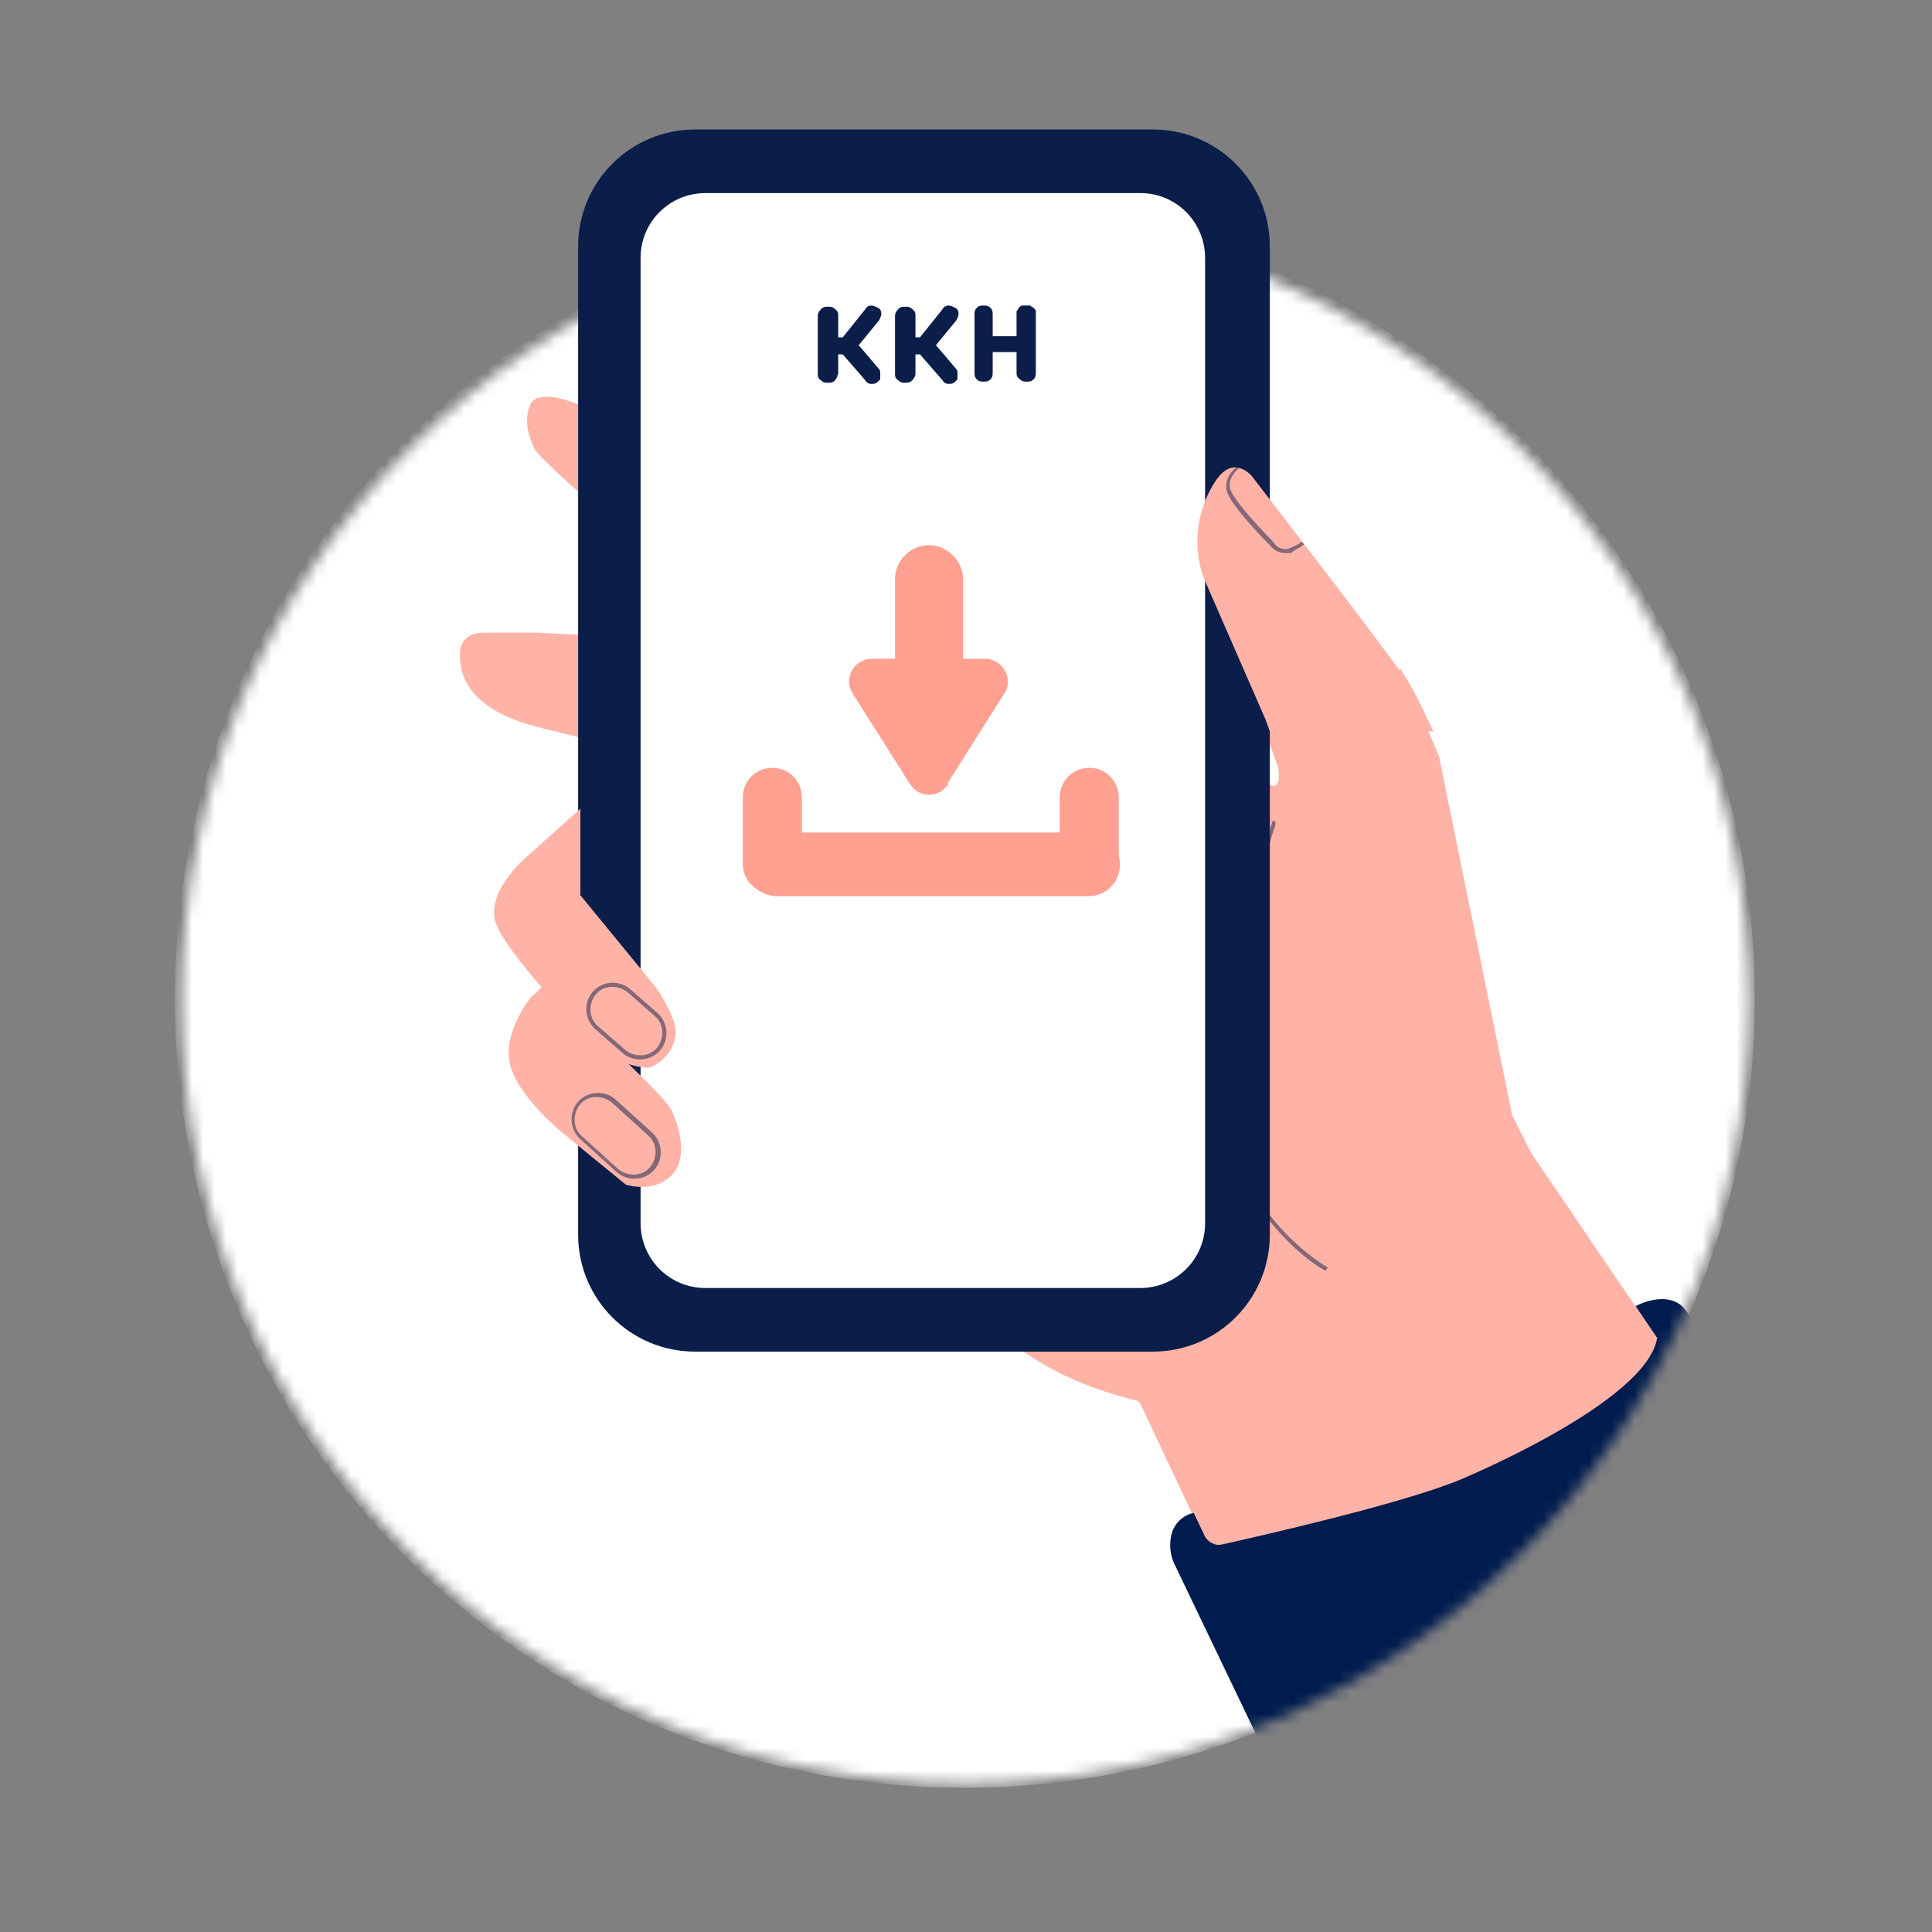
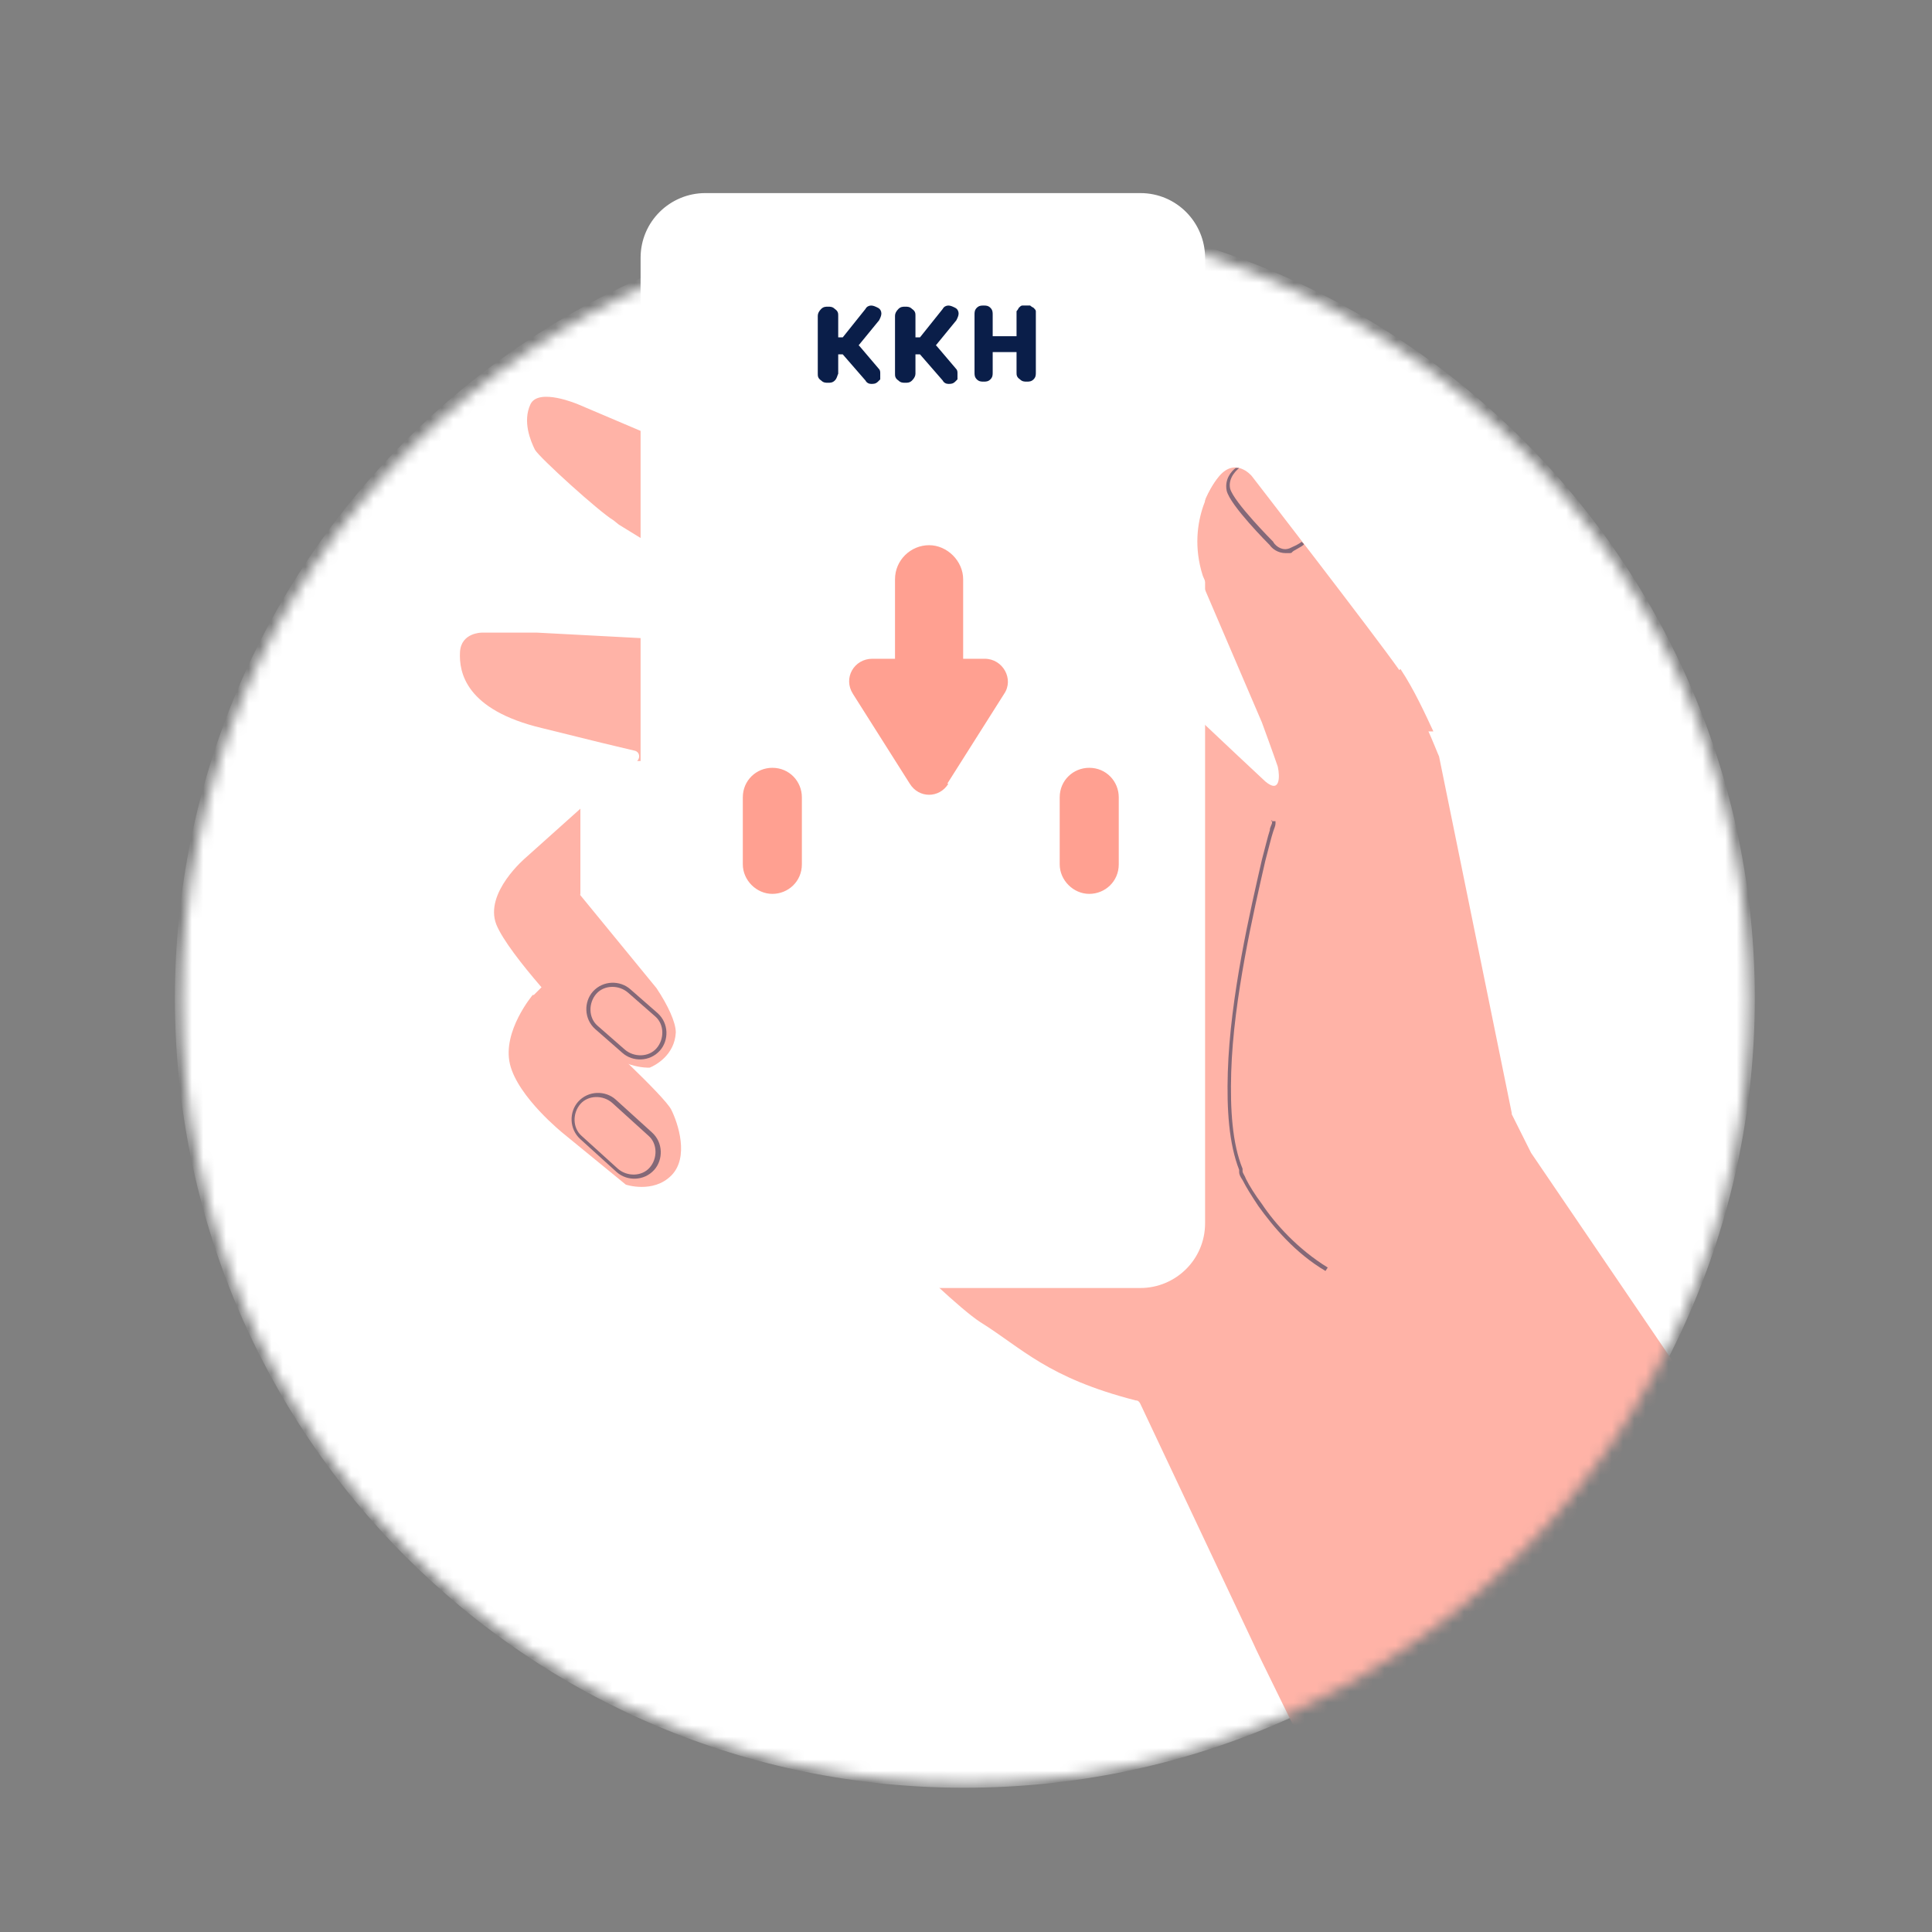
<svg xmlns="http://www.w3.org/2000/svg" version="1.1" viewBox="0 0 170.1 170.1">
  <rect x="0" y="0" width="170.1" height="170.1" fill="#808080" stroke="none" />
  <defs>
    <style>
      .cls-1 {
        fill: #ffa091;
      }

      .cls-2 {
        fill: #fff;
      }

      .cls-3 {
        mask: url(#mask);
      }

      .cls-4 {
        fill: #ffb3a7;
      }

      .cls-5 {
        fill: #dff1f8;
      }

      .cls-6 {
        fill: #001b4e;
      }

      .cls-7 {
        fill-rule: evenodd;
        isolation: isolate;
      }

      .cls-7, .cls-8 {
        fill: #0a1e49;
      }

      .cls-7, .cls-9 {
        opacity: .5;
      }
    </style>
    <mask id="mask" x="15.4" y="18.4" width="168.5" height="182.3" maskUnits="userSpaceOnUse">
      <g id="mask0_350_44464">
        <ellipse class="cls-5" cx="85" cy="88.1" rx="69" ry="68.9" />
      </g>
    </mask>
  </defs>
  <g>
    <g id="Ebene_1">
      <g class="cls-3">
        <g>
          <path class="cls-2" d="M154.5,87.9c0,38.4-31.1,69.5-69.6,69.5S15.4,126.3,15.4,87.9,46.5,18.4,84.9,18.4s69.6,31.1,69.6,69.5Z" />
          <path class="cls-4" d="M165.4,146.5l-30.6-45s0,0,0,0l-1.7-3.4s0,0,0-.1l-6.4-31.4s0,0,0,0c-.2-.4-1.7-4.5-3.7-7.3-2.1-3-13-17.1-13-17.1,0,0-1.5-1.8-3,.2,0,0-2.8,3.6-1.3,8.6,0,0,0,0,0,0l5.4,12.6s1.1,3,1.4,3.9c.2.9.2,2.4-1.1,1.3-1.2-1.1-11.7-11-12.6-11.9,0,0,0,0-.1,0l-35.8-16.2-12-5.1s-3.5-1.5-4.2,0c-.7,1.5,0,3.2.4,4,.4.7,5.7,5.5,6.9,6.2,0,0,.5.4.5.4l15.8,9.7c.5.3.2,1-.3,1l-22.7-1.2h-4.9s-1.8,0-1.9,1.7c-.1,1.8.5,5.1,7.2,6.7,4.4,1.1,6.9,1.7,8.2,2,.4.1.5.6.2.9h6v21.9l1.6,1.5s0,0,0,.1l6.3,10.3s0,0,0,0c.8.8,12.8,13.3,16.3,15.6,3.7,2.3,5.9,4.9,13.7,6.9.2,0,.3.1.4.3l10,21.2c0,.2,16.5,33.5,16.7,33.5l51.4-12.9c.4,0-12.9-18.4-13.1-18.7h0Z" />
-           <path class="cls-6" d="M128.5,130.3s16.5-6.8,17.4-12.5l-1.9-2.8s2.5-1.4,4.1,0c1.6,1.4,35.7,52.6,35.7,52.6l-50.2,33.1-30.2-63c-.4-.8-.5-1.9-.2-2.8.2-.7.9-1.5,1.9-1.7l1,2.1c.3.5.9.8,1.4.7,3.6-.8,15.9-3.6,21-5.7h0Z" />
          <path class="cls-7" d="M111.9,72.3h.2q.2,0,.2,0h0s0,0,0,0c0,0,0,.1,0,.2,0,.2-.1.4-.2.7-.2.6-.4,1.5-.7,2.6-.5,2.2-1.2,5.2-1.8,8.5-.6,3.3-1.1,6.8-1.2,10.1-.1,3.3.1,6.3,1,8.5h0s0,0,0,0c0,0,0,0,0,0,0,0,0,.1,0,.2,0,.2.2.4.3.7.3.6.8,1.4,1.4,2.2,1.2,1.8,3.2,4,5.8,5.6l-.2.3c-2.7-1.6-4.6-3.9-5.9-5.7-.6-.9-1.1-1.7-1.4-2.3-.2-.3-.3-.5-.3-.7,0,0,0-.1,0-.2,0,0,0,0,0,0h0s0,0,0,0h0s0,0,.2,0h-.2c0,0,0,0,0,0-.9-2.3-1.1-5.3-1-8.6.1-3.3.6-6.9,1.2-10.2.6-3.3,1.3-6.3,1.8-8.5.3-1.1.5-2,.7-2.6,0-.3.2-.5.2-.7,0,0,0-.1,0-.2h0s0,0,0,0Z" />
        </g>
      </g>
-       <path class="cls-8" d="M50.9,21.7c0-5.7,4.6-10.3,10.3-10.3h40.3c5.7,0,10.3,4.6,10.3,10.3v87c0,5.7-4.6,10.3-10.3,10.3h-40.3c-5.7,0-10.3-4.6-10.3-10.3V21.7Z" />
      <path class="cls-2" d="M56.4,22.7c0-3.2,2.6-5.7,5.7-5.7h38.3c3.2,0,5.7,2.6,5.7,5.7v85c0,3.2-2.6,5.7-5.7,5.7h-38.3c-3.2,0-5.7-2.6-5.7-5.7V22.7Z" />
      <path class="cls-1" d="M78.8,51c0-1.7,1.4-3,3-3s3,1.4,3,3v7.6c0,1.7-1.4,3-3,3s-3-1.4-3-3v-7.6Z" />
      <path class="cls-1" d="M83.5,69c-.8,1.3-2.6,1.3-3.4,0l-5-7.9c-.9-1.4.1-3.1,1.7-3.1h9.9c1.6,0,2.6,1.8,1.7,3.1l-5,7.9Z" />
-       <path class="cls-1" d="M65.6,76.1c0-1.5,1.2-2.8,2.8-2.8h27.4c1.5,0,2.8,1.2,2.8,2.8s-1.2,2.8-2.8,2.8h-27.4c-1.5,0-2.8-1.2-2.8-2.8Z" />
      <path class="cls-1" d="M68,67.6c1.5,0,2.6,1.2,2.6,2.6v5.9c0,1.5-1.2,2.6-2.6,2.6s-2.6-1.2-2.6-2.6v-5.9c0-1.5,1.2-2.6,2.6-2.6Z" />
      <path class="cls-1" d="M95.9,67.6c1.5,0,2.6,1.2,2.6,2.6v5.9c0,1.5-1.2,2.6-2.6,2.6s-2.6-1.2-2.6-2.6v-5.9c0-1.5,1.2-2.6,2.6-2.6Z" />
      <path class="cls-8" d="M75.6,30.4l1.8-2.2c.1-.2.2-.4.2-.6,0-.2-.1-.4-.3-.5-.2-.1-.4-.2-.6-.2s-.4.1-.5.3l-2,2.5h-.4v-1.9c0-.2,0-.4-.3-.6-.2-.2-.4-.2-.6-.2s-.4,0-.6.2c-.2.2-.3.4-.3.6v5.1c0,.2,0,.4.3.6.2.2.4.2.6.2s.4,0,.6-.2c.2-.2.2-.4.3-.6v-1.7h.4l2,2.3c.1.2.3.3.5.3.2,0,.4,0,.6-.2,0,0,.1-.1.2-.2,0,0,0-.2,0-.3,0-.1,0-.2,0-.3,0,0,0-.2-.1-.3l-1.7-2h0Z" />
      <path class="cls-8" d="M90.3,26.9c-.1,0-.2,0-.3,0-.1,0-.2.1-.3.2,0,0-.1.2-.2.3,0,.1,0,.2,0,.3v1.9h-2.1v-1.9c0-.2,0-.4-.2-.6-.2-.2-.4-.2-.6-.2s-.4,0-.6.2c-.2.2-.2.4-.2.6v5.1c0,.2,0,.4.2.6.2.2.4.2.6.2s.4,0,.6-.2c.2-.2.2-.4.2-.6v-1.8h2.1v1.8c0,.2,0,.4.3.6.2.2.4.2.6.2s.4,0,.6-.2c.2-.2.2-.4.2-.6v-5.1c0-.1,0-.2,0-.3,0-.1-.1-.2-.2-.3,0,0-.2-.1-.3-.2-.1,0-.2,0-.3,0" />
      <path class="cls-8" d="M82.4,30.4l1.8-2.2c.1-.2.2-.4.2-.6,0-.2-.1-.4-.3-.5-.2-.1-.4-.2-.6-.2-.2,0-.4.1-.5.3l-2,2.5h-.4v-1.9c0-.2,0-.4-.3-.6-.2-.2-.4-.2-.6-.2s-.4,0-.6.2c-.2.2-.3.4-.3.6v5.1c0,.2,0,.4.3.6.2.2.4.2.6.2s.4,0,.6-.2c.2-.2.3-.4.3-.6v-1.7h.4l2,2.3c.1.2.3.3.5.3.2,0,.4,0,.6-.2,0,0,.1-.1.2-.2,0,0,0-.2,0-.3,0-.1,0-.2,0-.3,0,0,0-.2-.1-.3l-1.7-2h0Z" />
      <path class="cls-4" d="M123.2,59c-2.1-3-13-17.1-13-17.1,0,0-1.5-1.8-3,.2,0,0-2.9,3.6-1.3,8.6,0,0,0,0,0,0l5.5,12.6s.2.5.4,1.1h14.4c-.7-1.5-1.7-3.7-2.9-5.5h0Z" />
      <g class="cls-9">
        <path class="cls-8" d="M114.6,47.7s-.2.2-.9.5c-.9.5-1.6-.4-1.6-.5,0,0-3.5-3.5-3.8-4.7-.2-1,.7-1.7.8-1.8,0,0,0,0,0,0,0,0-.3,0-.3,0-.4.3-1,1-.8,2,.3,1.3,3.7,4.7,3.8,4.8.2.3.7.7,1.4.7s.4,0,.7-.2c.7-.4.9-.5.9-.6l-.2-.2h0Z" />
      </g>
-       <path class="cls-4" d="M46.9,87.6s-2.7,3.2-2,6.1c.7,2.9,4.7,6.1,4.7,6.1l5.5,4.5s2.4.8,4-.8c1.6-1.6.6-4.6,0-5.8-.6-1.2-6.7-6.8-6.7-6.8l-4.6-4.1-.8.8h0Z" />
+       <path class="cls-4" d="M46.9,87.6s-2.7,3.2-2,6.1c.7,2.9,4.7,6.1,4.7,6.1l5.5,4.5s2.4.8,4-.8c1.6-1.6.6-4.6,0-5.8-.6-1.2-6.7-6.8-6.7-6.8l-4.6-4.1-.8.8h0" />
      <path class="cls-7" d="M53.9,97.1c-.8-.7-2.1-.7-2.8.1-.7.8-.7,2.1.1,2.8l3.2,2.9c.8.7,2.1.7,2.8-.1.7-.8.7-2.1-.1-2.8l-3.2-2.9ZM50.9,97c.9-1,2.4-1,3.3-.2l3.2,2.9c1,.9,1,2.4.2,3.3-.9,1-2.4,1-3.3.2l-3.2-2.9c-1-.9-1-2.4-.2-3.3Z" />
      <path class="cls-4" d="M51.1,78.8v-7.6s-4.8,4.3-4.8,4.3c0,0-3.7,3.1-2.6,5.9,1.1,2.7,6.9,8.8,7.3,9.1,0,0,0,0,0,0,.2.2,2.8,3.4,6,3.5,0,0,.2,0,.2,0,.5-.2,2.2-1.1,2.3-3.1,0-.9-.7-2.4-1.7-3.9l-6.8-8.3h0Z" />
      <path class="cls-7" d="M55.3,87.4c-.8-.7-2.1-.7-2.8.1-.7.8-.7,2.1.1,2.8l2.4,2.1c.8.7,2.1.7,2.8-.1.7-.8.7-2.1-.1-2.8l-2.4-2.1ZM52.2,87.3c.9-1,2.4-1,3.3-.2l2.4,2.1c1,.9,1,2.4.2,3.3-.9,1-2.4,1-3.3.2l-2.4-2.1c-1-.9-1-2.4-.2-3.3Z" />
    </g>
  </g>
</svg>